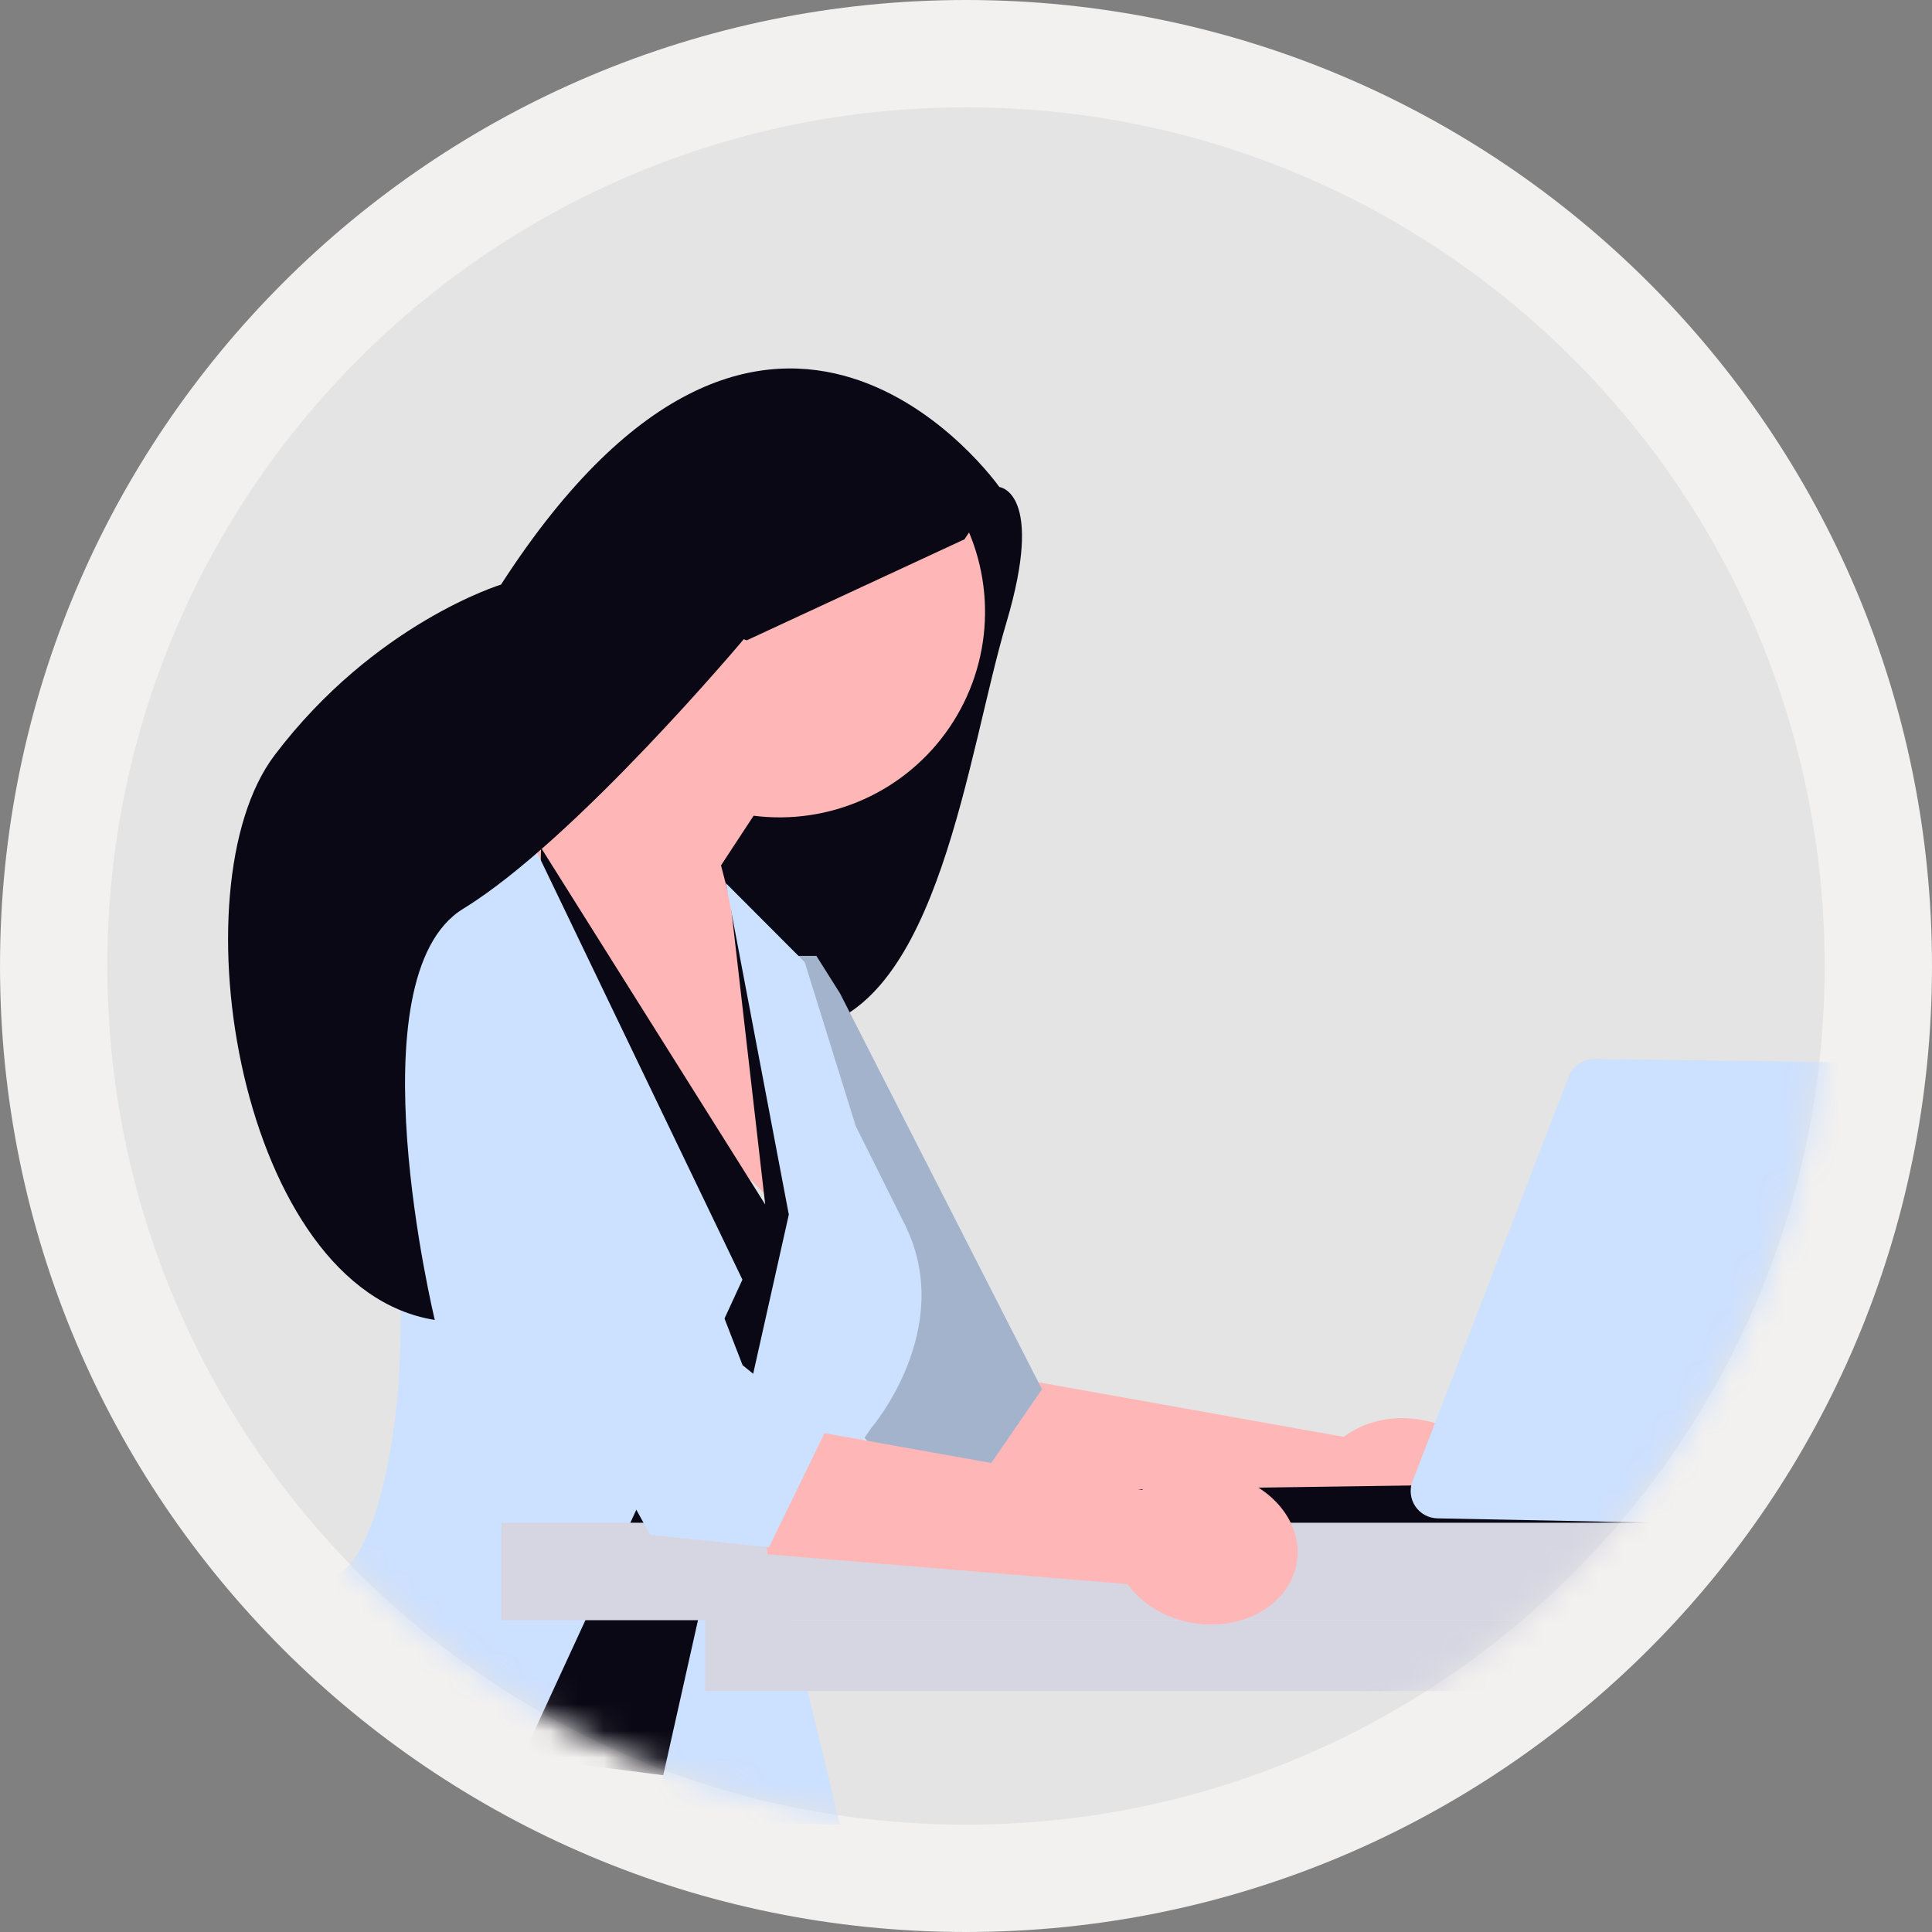
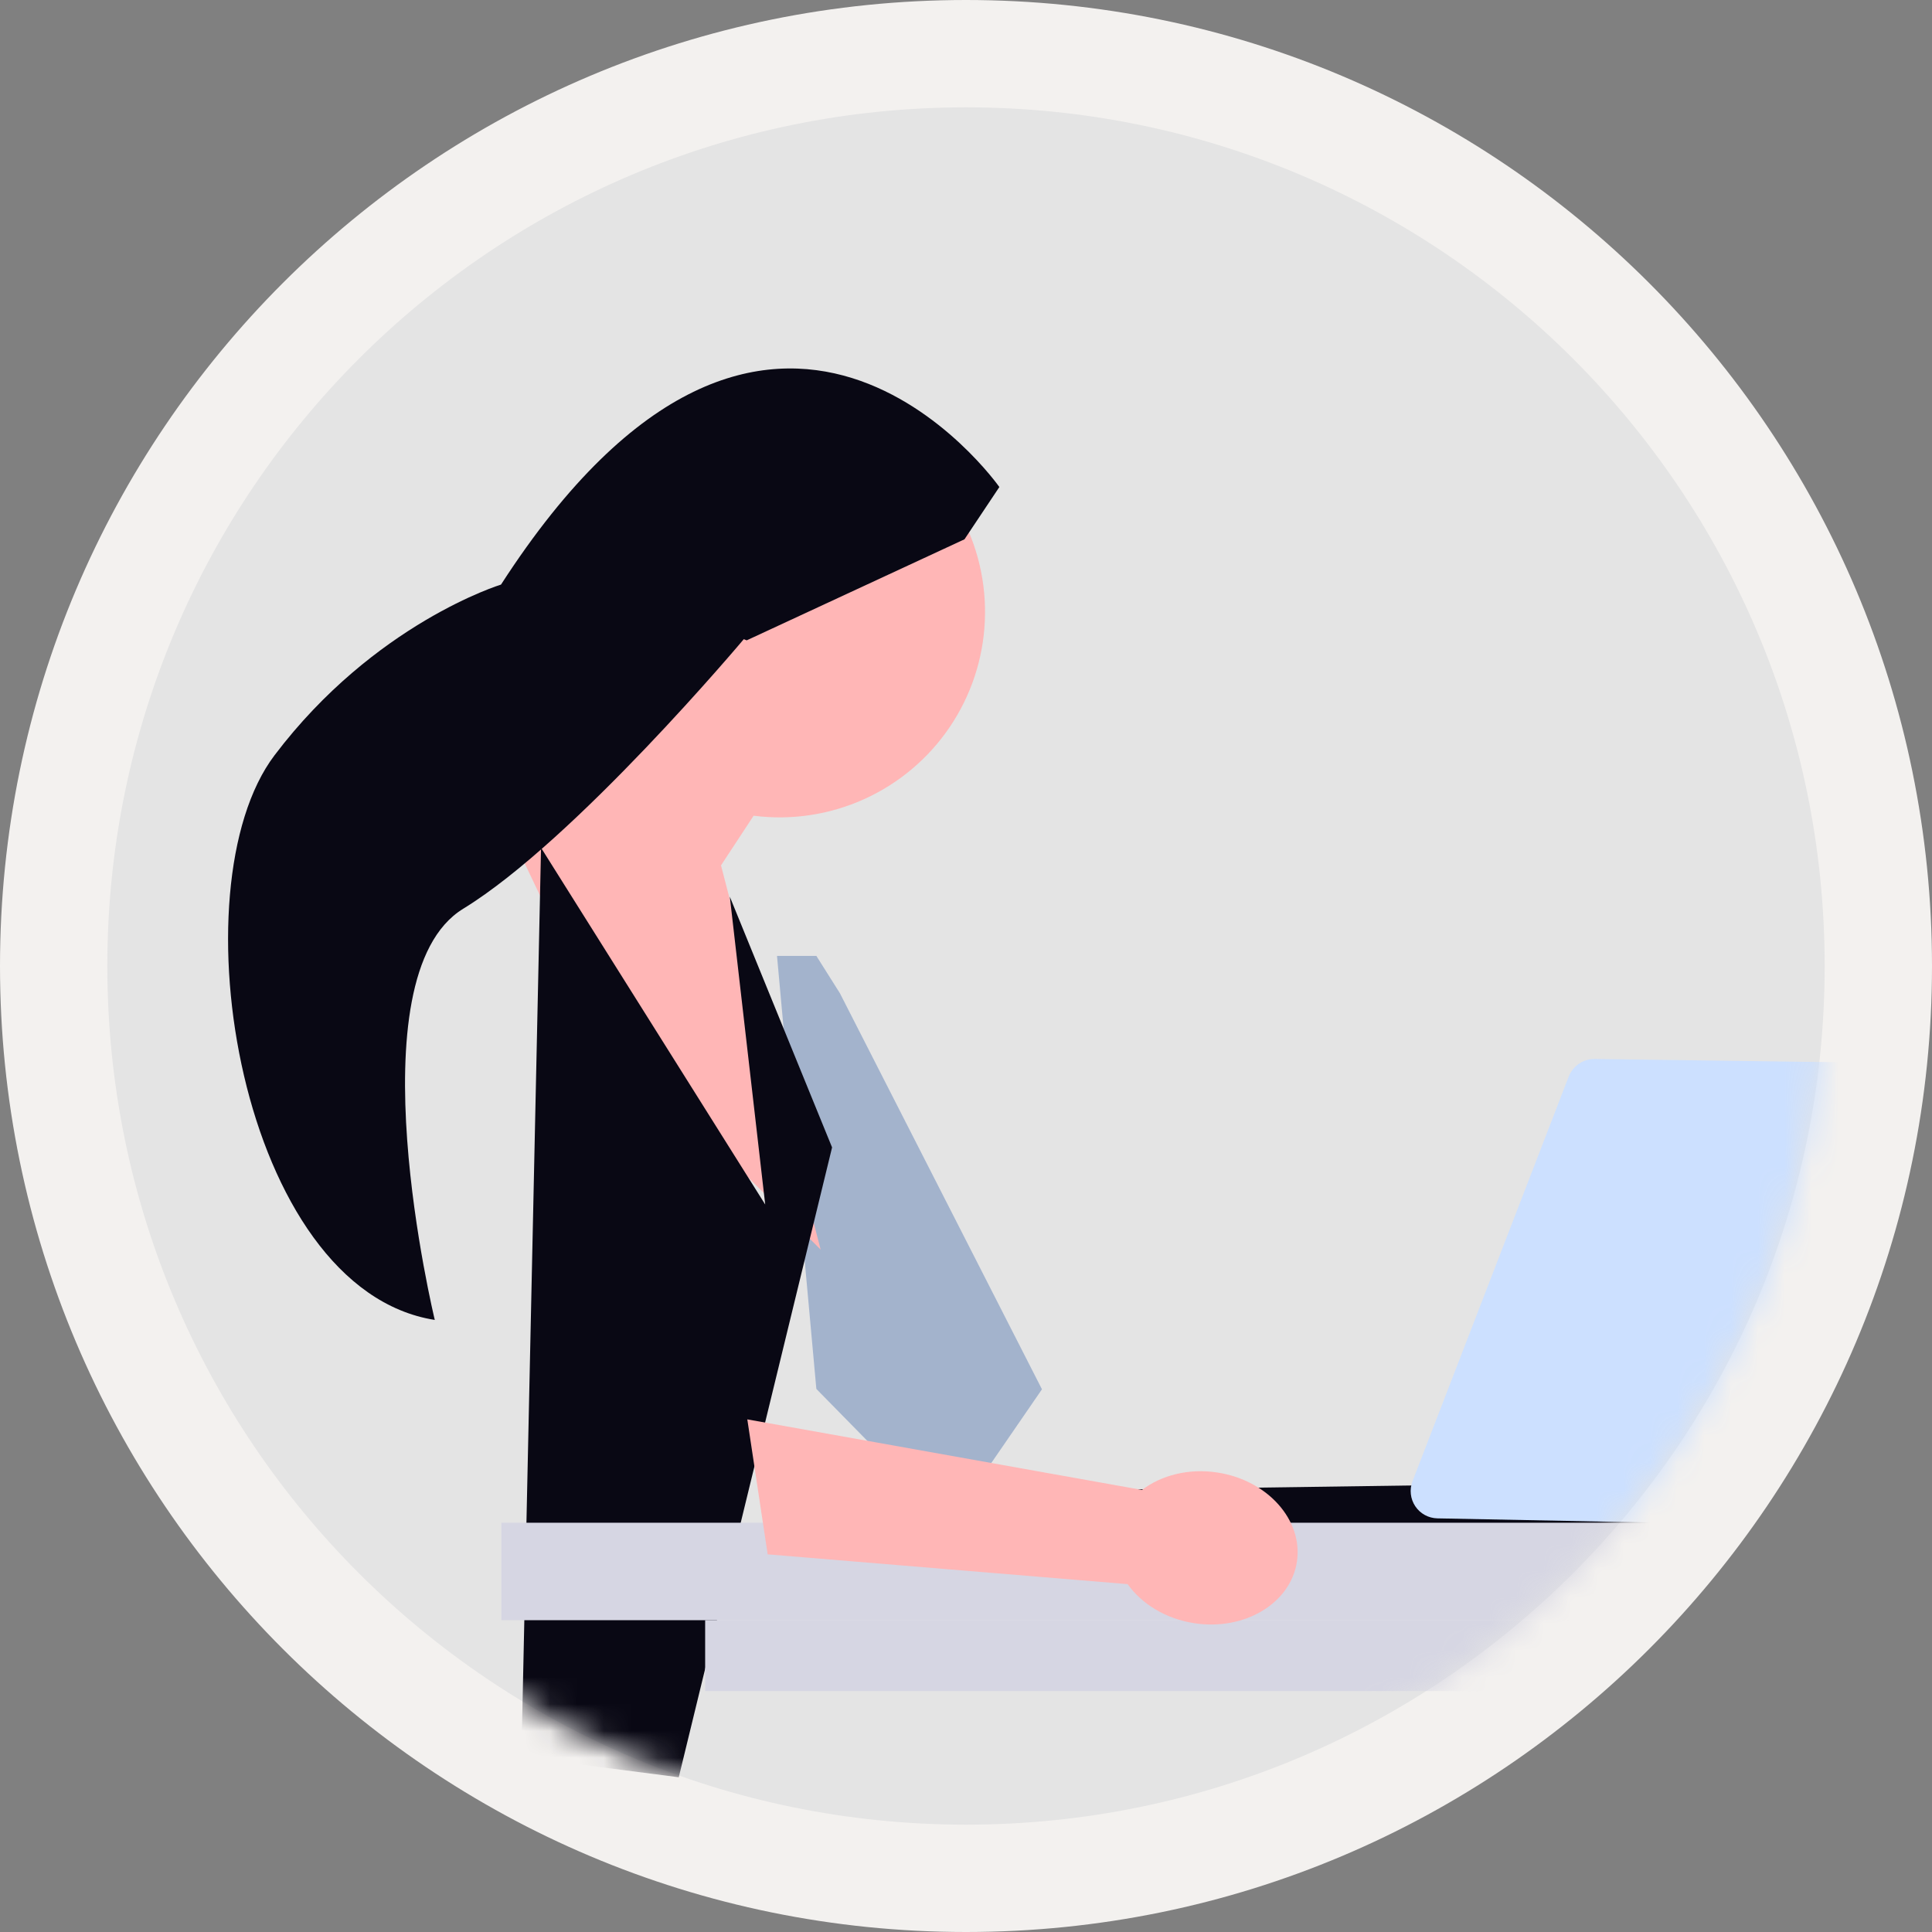
<svg xmlns="http://www.w3.org/2000/svg" fill="none" height="100%" overflow="visible" preserveAspectRatio="none" style="display: block;" viewBox="0 0 72 72" width="100%">
  <rect x="0" y="0" width="72" height="72" fill="#808080" stroke="none" />
  <g id="undraw_professional-woman-avatar_ivds (3)">
    <g id="Group 295">
      <path d="M36 2C54.778 2 70 17.222 70 36C70 54.778 54.778 70 36 70C17.222 70 2 54.778 2 36C2 17.222 17.222 2 36 2Z" fill="#E4E4E4" id="Ellipse 865" stroke="#F3F1EF" stroke-width="4" />
      <g id="Clip path group">
        <mask height="64" id="mask0_0_1890" maskUnits="userSpaceOnUse" style="mask-type:luminance" width="64" x="4" y="4">
          <g id="clip-path-182">
            <path d="M36 68C53.673 68 68 53.673 68 36C68 18.327 53.673 4 36 4C18.327 4 4 18.327 4 36C4 53.673 18.327 68 36 68Z" fill="white" id="Ellipse 848" />
          </g>
        </mask>
        <g mask="url(#mask0_0_1890)">
          <g id="Mask Group 7">
            <g id="Group 294">
-               <path d="M33.476 17.111L37.242 18.15C37.242 18.15 38.956 18.326 37.502 23.215C36.049 28.104 34.99 37.496 30.107 38.358C25.225 39.22 21.333 28.15 21.333 28.15L33.476 17.111Z" fill="#090814" id="Path 5059" />
-               <path d="M50.076 53.547L35.367 50.918L36.125 55.948L49.54 57.058C50.065 57.794 50.955 58.351 52.027 58.515C53.901 58.801 55.612 57.775 55.849 56.224C56.085 54.673 54.757 53.184 52.883 52.898C51.812 52.734 50.795 53.001 50.076 53.548L50.076 53.547Z" fill="#FFB6B6" id="Path 5060" />
              <path d="M28.957 35.623H30.423L31.302 37.017L38.831 51.775L35.373 56.804L30.423 51.761L28.957 35.623Z" fill="#CCE0FF" id="Path 5061" />
              <path d="M28.957 35.623H30.423L31.302 37.017L38.831 51.775L35.373 56.804L30.423 51.761L28.957 35.623Z" fill="black" id="Path 5062" opacity="0.2" />
              <path d="M22.093 19.603C22.685 18.317 23.621 17.22 24.798 16.434C25.976 15.648 27.348 15.203 28.762 15.15C30.177 15.096 31.578 15.436 32.812 16.131C34.045 16.826 35.061 17.849 35.748 19.087C36.435 20.325 36.765 21.729 36.702 23.143C36.64 24.557 36.186 25.926 35.392 27.098C34.598 28.27 33.495 29.199 32.205 29.782C30.915 30.365 29.489 30.579 28.085 30.4L26.87 32.25L30.583 46.568L22.654 38.672L18.422 29.805C18.422 29.805 20.771 28.599 22.544 26.837C21.876 25.762 21.486 24.539 21.408 23.276C21.329 22.014 21.565 20.752 22.094 19.603H22.093Z" fill="#FFB6B6" id="Path 5063" />
              <path d="M20.163 31.593L28.517 44.888L27.198 33.417L31.009 42.761L25.295 66.234L19.43 65.474L20.163 31.593Z" fill="#090814" id="Path 5066" />
-               <path d="M17.451 69.849L27.668 47.689L19.65 31.007L16.28 32.721C16.28 32.721 11.09 34.445 13.567 40.974C16.044 47.503 14.76 57.073 12.76 58.561C10.76 60.049 7.557 64.793 7.557 64.793C7.557 64.793 8.293 69.084 17.451 69.849L17.451 69.849Z" fill="#CCE0FF" id="Path 5067" />
-               <path d="M24.34 67.843L31.302 68L28.957 58.316L32.475 53.21C32.475 53.21 35.613 49.558 33.753 45.7L31.889 41.96L29.99 35.858L27.052 32.913L29.397 45.264L24.34 67.843Z" fill="#CCE0FF" id="Path 5068" />
              <path d="M54.403 55.333L33.276 55.632L32.396 56.804L74.402 56.854L54.403 55.333Z" fill="#090814" id="Path 5070" />
              <path d="M74.922 60.379H26.279V63.021H74.922V60.379Z" fill="#D6D6E3" id="Rectangle 1009" />
              <path d="M81.856 56.748H18.685V60.38H81.856V56.748Z" fill="#D6D6E3" id="Rectangle 1010" />
              <path d="M74.32 56.99C74.533 56.99 74.74 56.924 74.912 56.8C75.085 56.676 75.214 56.502 75.282 56.3L80.445 41.078C80.496 40.926 80.511 40.764 80.488 40.605C80.465 40.447 80.405 40.296 80.312 40.165C80.22 40.034 80.098 39.927 79.956 39.852C79.814 39.777 79.656 39.737 79.496 39.735L59.425 39.465C59.218 39.464 59.015 39.525 58.844 39.641C58.672 39.757 58.539 39.922 58.463 40.115L52.639 55.203C52.581 55.355 52.559 55.519 52.578 55.682C52.596 55.844 52.653 56 52.744 56.135C52.835 56.271 52.957 56.383 53.101 56.461C53.244 56.539 53.404 56.581 53.568 56.585L74.32 56.99L74.32 56.99Z" fill="#CCE0FF" id="Path 5075" />
              <path d="M42.559 55.525L27.85 52.896L28.609 57.926L42.023 59.036C42.548 59.772 43.439 60.329 44.51 60.493C46.384 60.779 48.095 59.753 48.332 58.202C48.568 56.651 47.241 55.162 45.366 54.876C44.295 54.712 43.279 54.979 42.559 55.526L42.559 55.525Z" fill="#FFB6B6" id="Path 5076" />
-               <path d="M16.633 43.422L24.23 57.2L28.657 57.663L30.747 53.371L27.674 50.876L22.287 36.984" fill="#CCE0FF" id="Path 5077" />
              <path d="M37.243 18.15C37.243 18.15 28.792 6.107 18.671 21.786C18.671 21.786 13.956 23.223 10.229 28.15C6.502 33.077 8.937 48.042 16.203 49.19C16.203 49.19 13.106 36.408 17.264 33.865C21.422 31.322 27.719 23.82 27.719 23.82L27.827 23.864L35.944 20.098L37.243 18.15L37.243 18.15Z" fill="#090814" id="Path 5081" />
            </g>
          </g>
        </g>
      </g>
    </g>
  </g>
</svg>